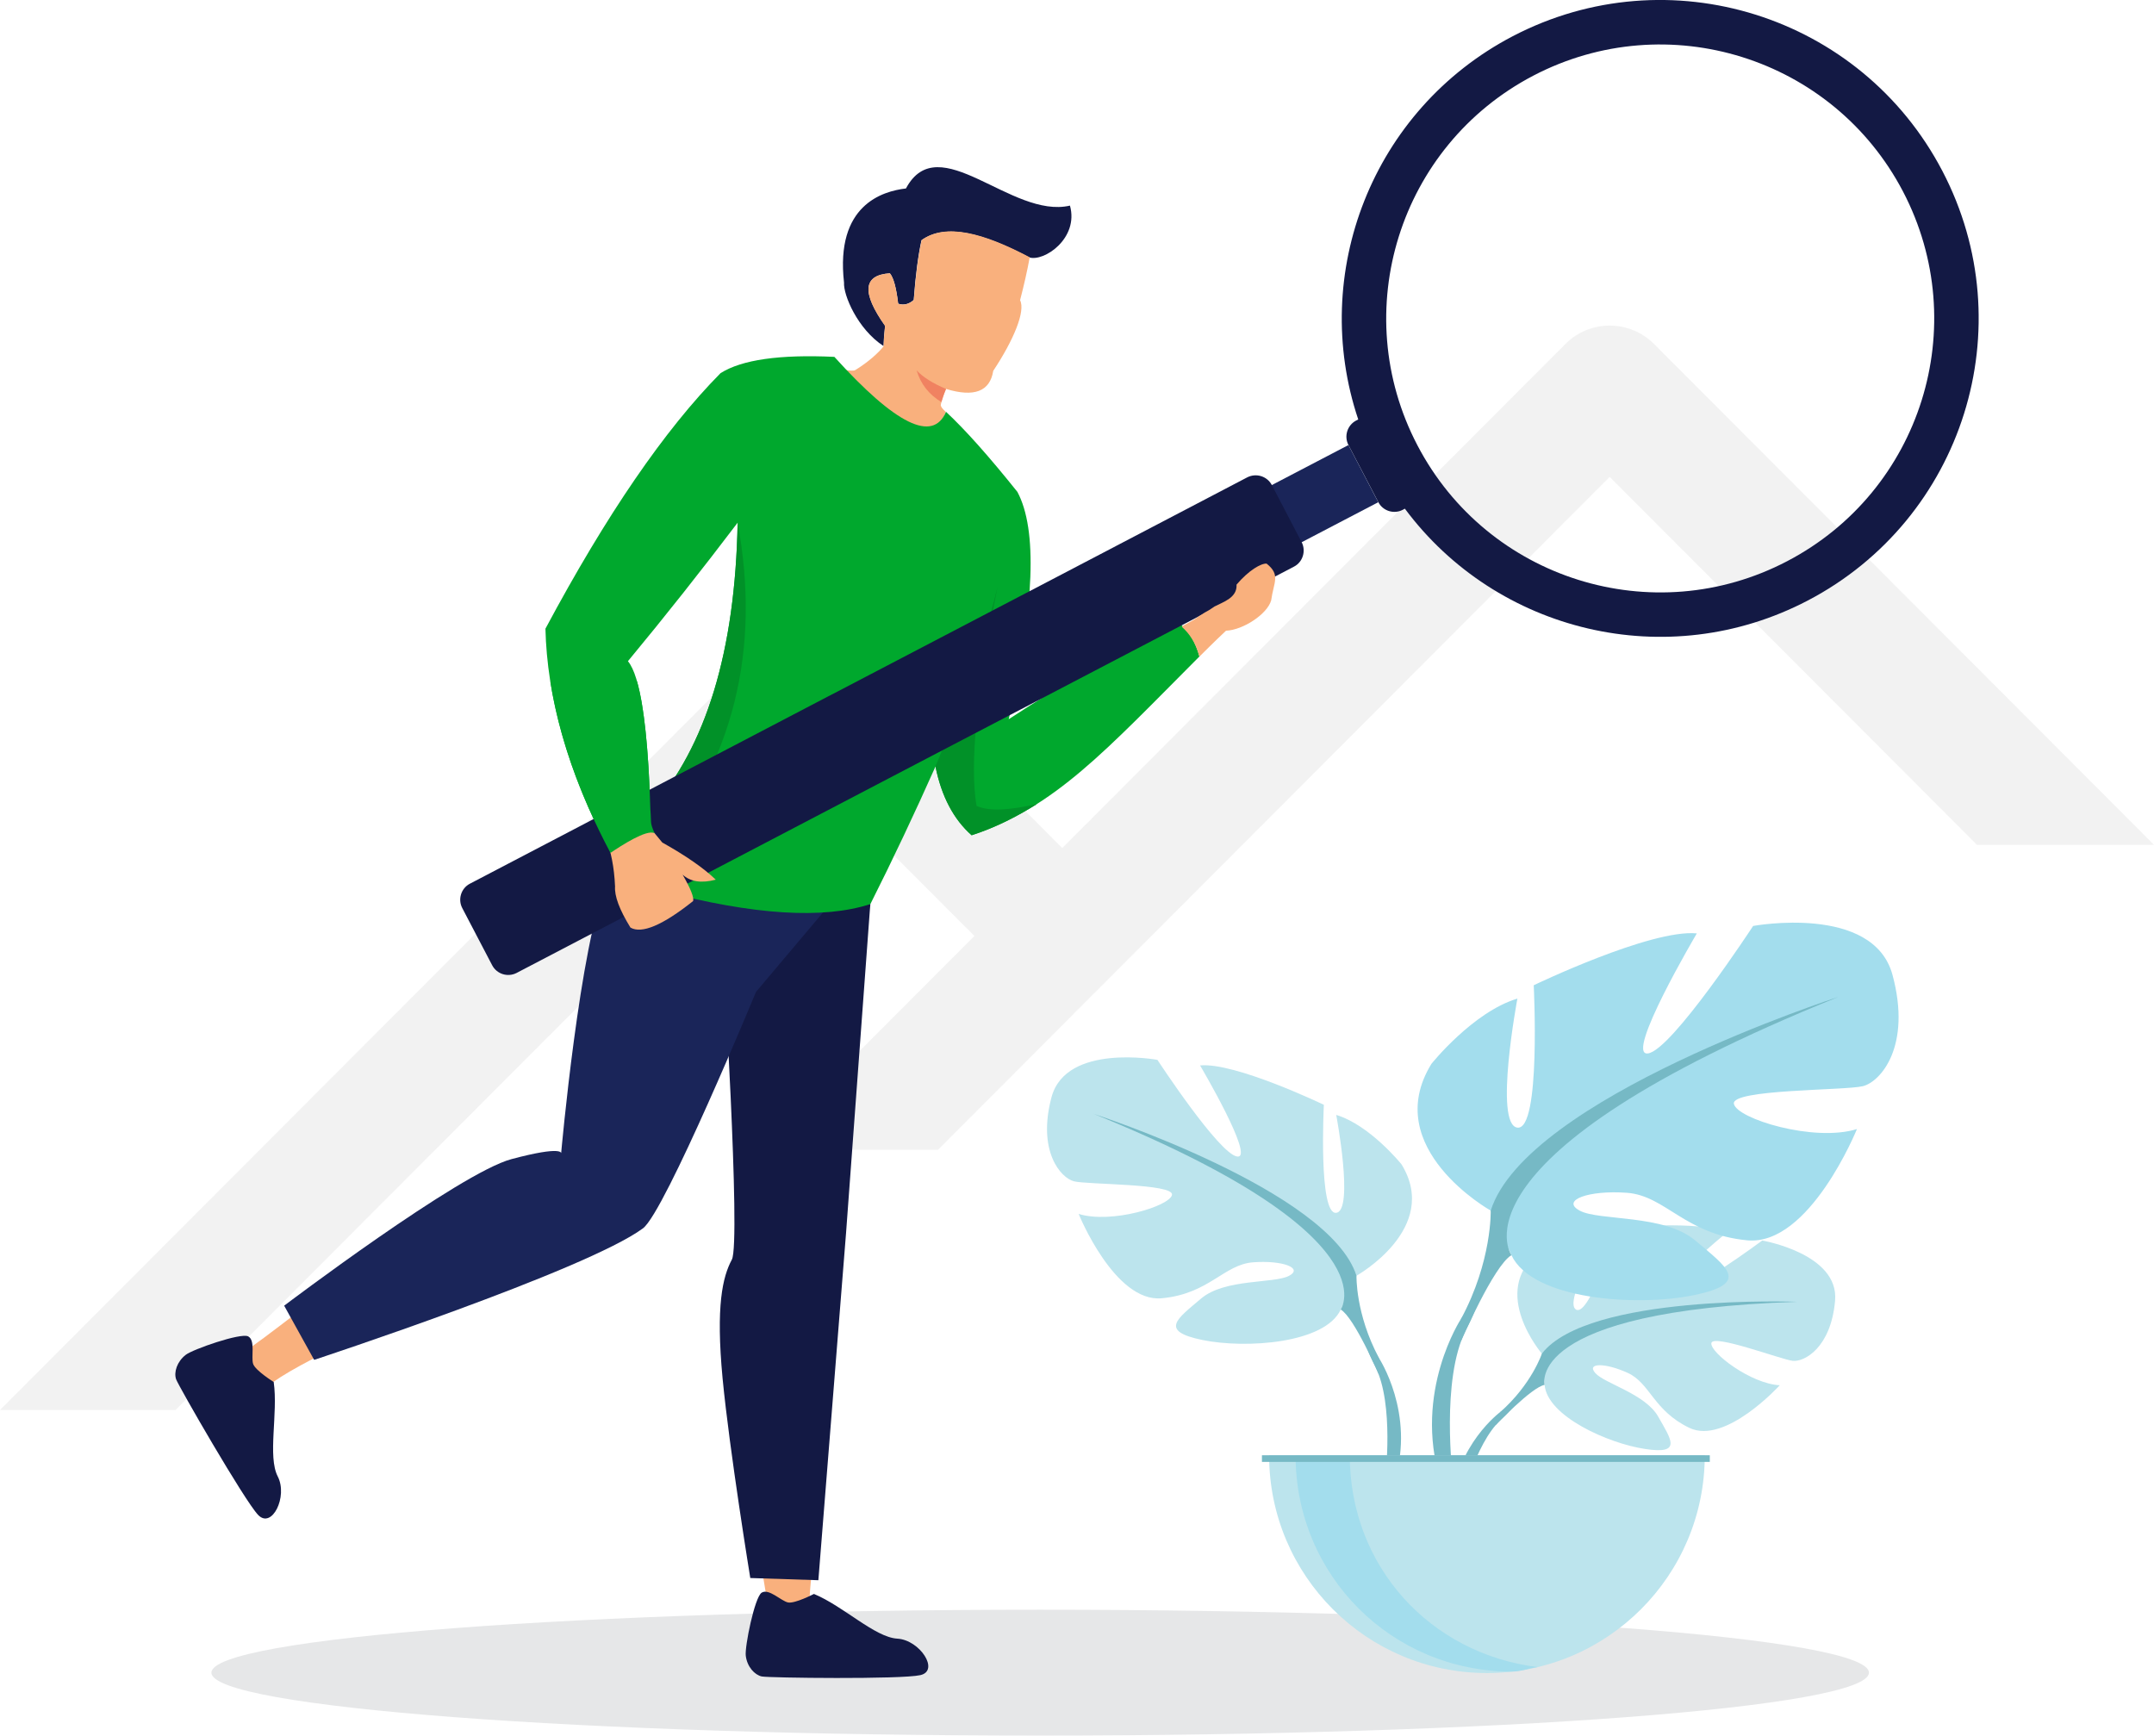
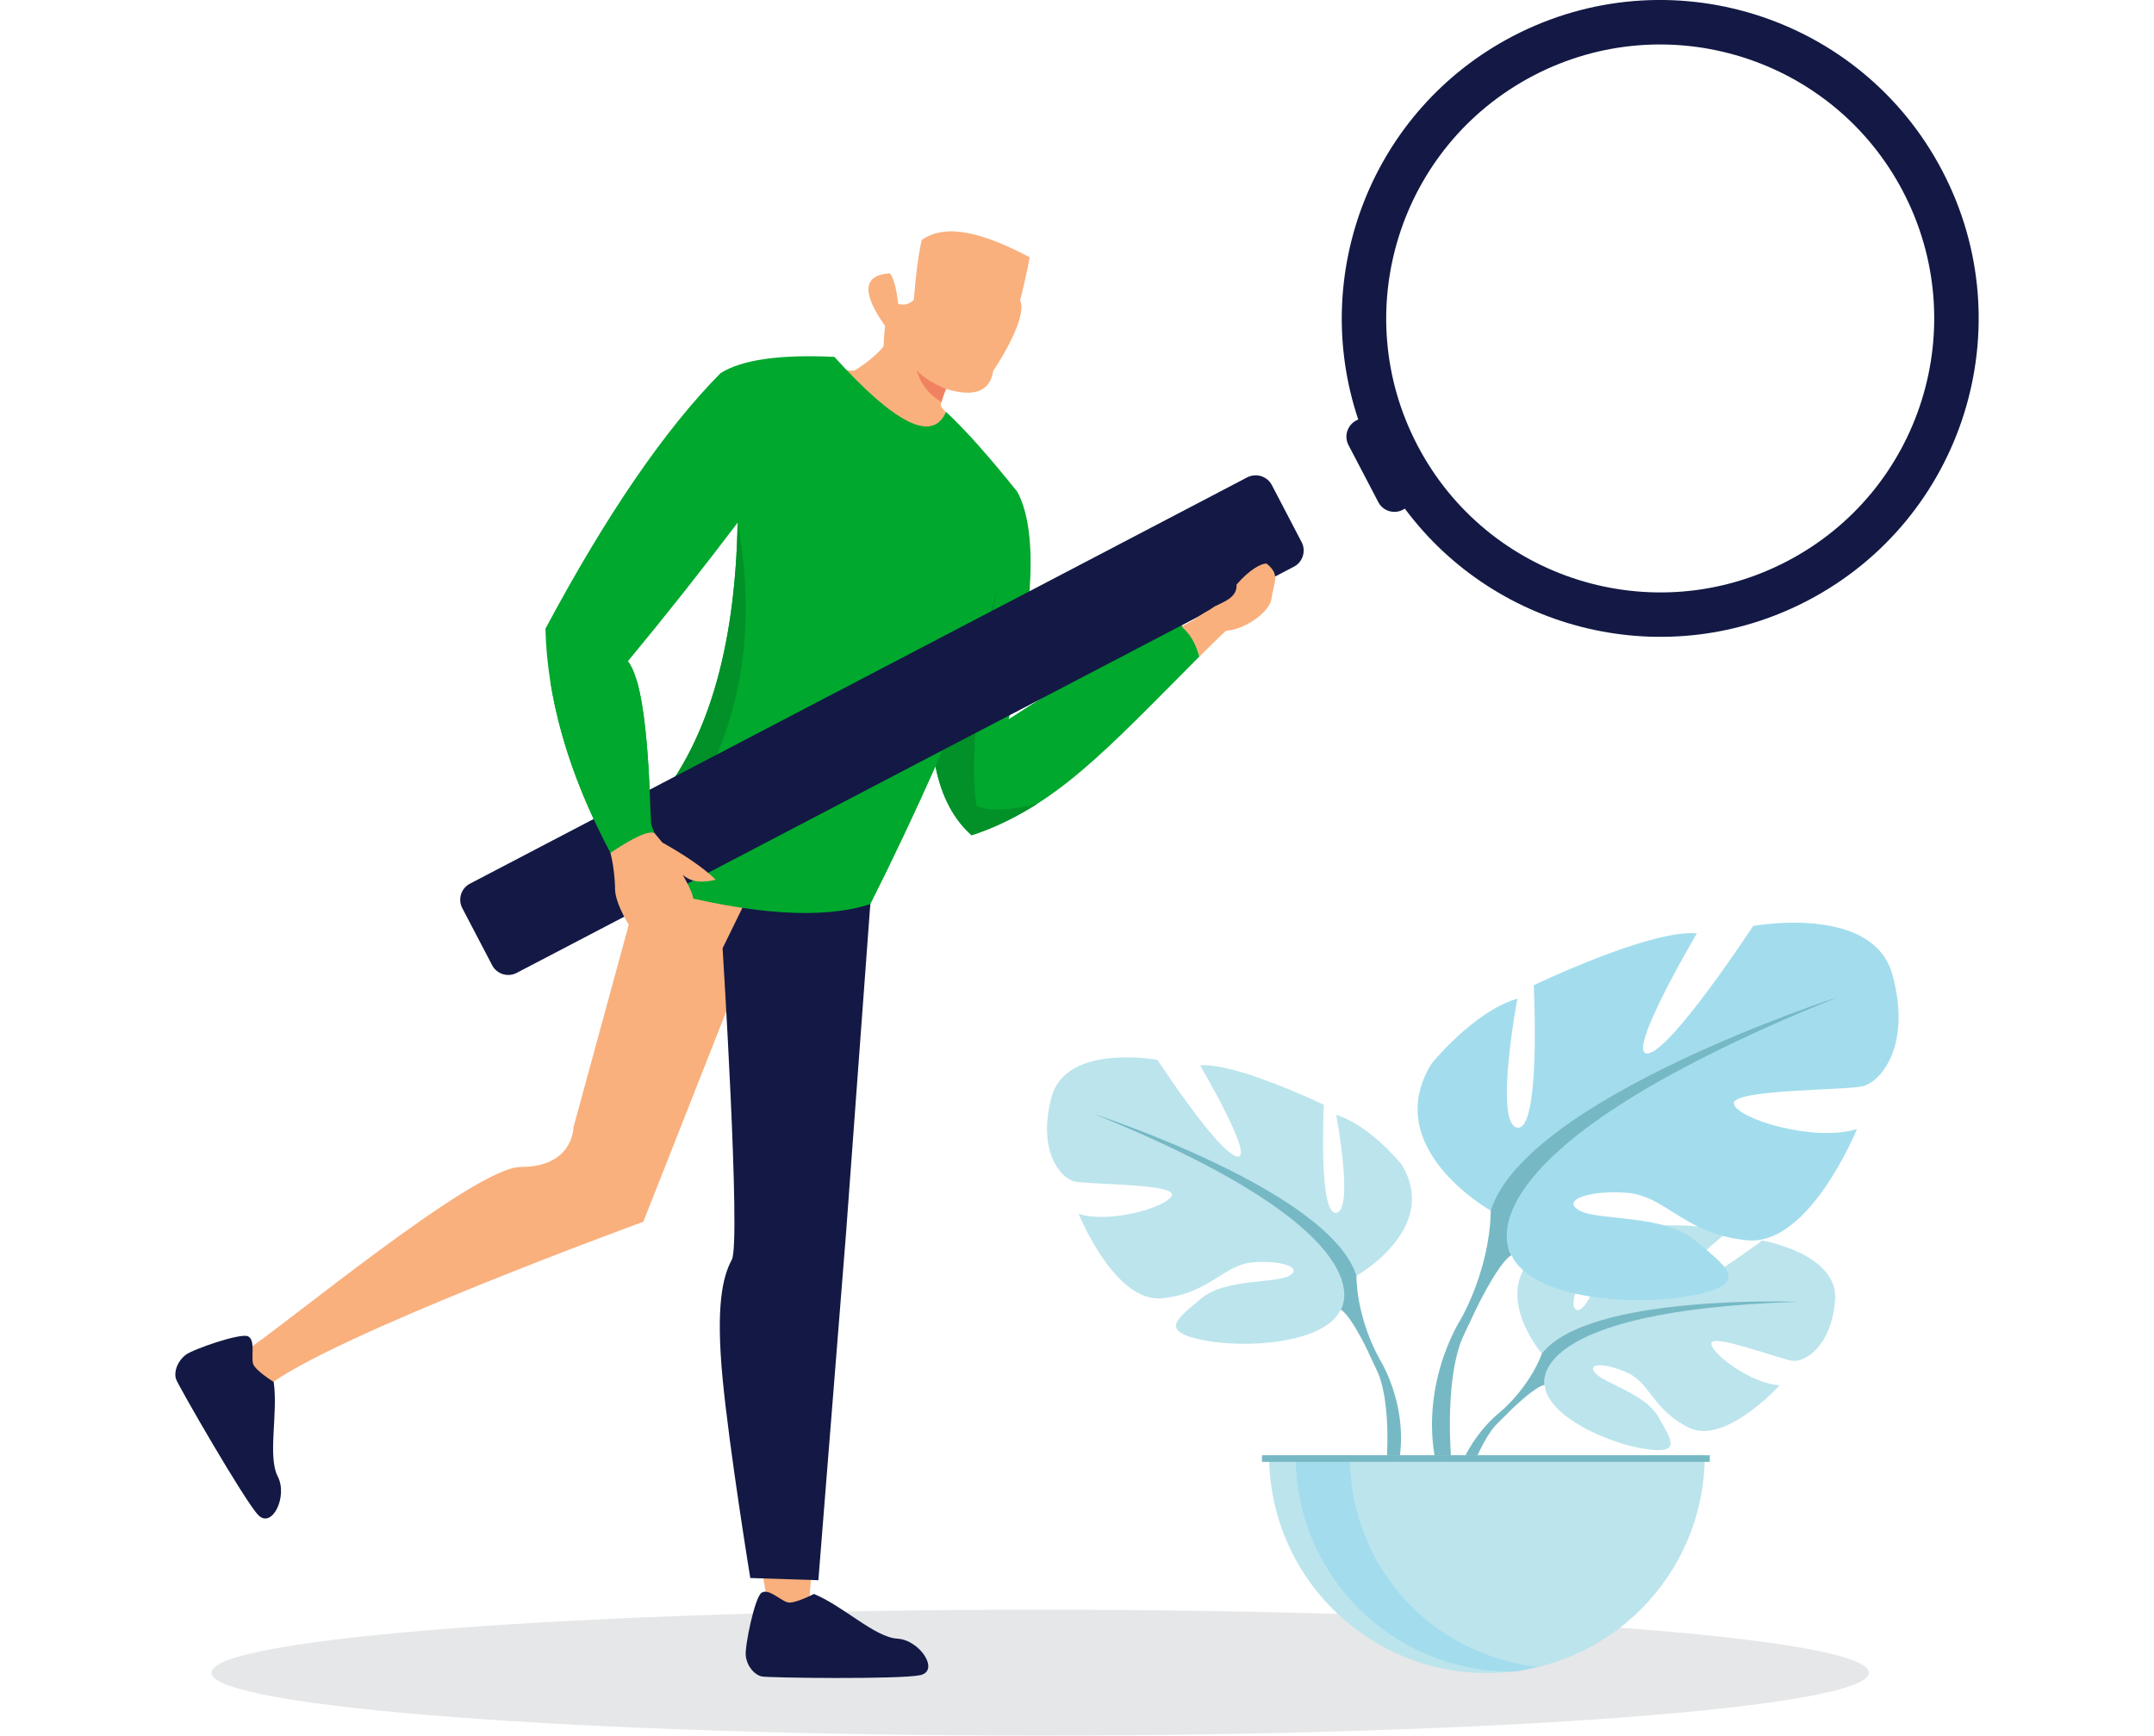
<svg xmlns="http://www.w3.org/2000/svg" width="100%" height="100%" viewBox="0 0 294 237" version="1.1" xml:space="preserve" style="fill-rule:evenodd;clip-rule:evenodd;stroke-linejoin:round;stroke-miterlimit:2;">
  <g transform="matrix(1,0,0,1,-968.863,-2371.8)">
    <g transform="matrix(1,0,0,1,345.032,1641.39)">
      <g transform="matrix(1,0,0,1,623.831,774.173)">
-         <path d="M23.96,148.699L0,148.699L104.787,43.724C108.097,40.408 113.46,40.408 116.77,43.724L144.987,71.992L213.672,3.184C217.004,-0.154 222.417,-0.154 225.749,3.184L294,71.557L269.838,71.557L219.707,21.336L128.031,113.176L104.028,113.176C104.252,112.88 104.469,112.575 104.736,112.308L132.996,83.997L110.771,61.732L23.96,148.699Z" style="fill:rgb(230,230,230);fill-opacity:0.5;fill-rule:nonzero;" />
-       </g>
+         </g>
      <g transform="matrix(1,0,0,1,647.713,730.407)">
        <clipPath id="_clip1">
          <rect x="0.053" y="0" width="246.131" height="236.912" />
        </clipPath>
        <g clip-path="url(#_clip1)">
          <path d="M118.085,219.73C180.566,219.73 231.211,223.576 231.211,228.321C231.211,233.066 180.566,236.912 118.085,236.912C55.604,236.912 4.974,233.059 4.974,228.321C4.974,223.583 55.618,219.73 118.085,219.73Z" style="fill:rgb(230,231,232);" />
          <path d="M186.569,184.775C186.569,184.775 179.338,176.324 186.138,170.95C186.138,170.95 191.087,167.952 195.138,168.194C195.138,168.194 189.391,177.808 191.255,178.773C193.105,179.723 196.871,167.601 196.871,167.601C196.871,167.601 208.174,166.505 211.8,168.252C211.8,168.252 202.142,176.148 204.182,176.623C206.2,177.099 216.647,169.334 216.647,169.334C216.647,169.334 227.139,171.125 226.59,177.53C226.035,183.949 222.408,185.931 220.807,185.755C219.221,185.58 209.914,182.034 209.702,183.335C209.504,184.629 215.097,188.899 219.038,189.089C219.038,189.089 211.617,197.263 206.704,194.909C201.784,192.547 201.36,188.811 198.296,187.407C195.218,185.996 192.593,186.011 193.873,187.437C195.138,188.862 200.687,190.266 202.442,193.366C204.196,196.466 205.783,198.572 200.672,197.789C195.591,197.029 187.293,193.308 186.942,189.038L186.569,184.768L186.569,184.775Z" style="fill:rgb(188,228,237);" />
          <path d="M221.428,177.699C221.428,177.699 192.878,176.602 186.569,184.776C186.569,184.776 185.187,188.951 180.895,192.738L180.223,194.573C180.223,194.573 185.158,189.353 186.942,189.038C186.942,189.038 184.171,178.927 221.428,177.699Z" style="fill:rgb(118,185,197);" />
          <path d="M180.895,192.737C180.895,192.737 174.768,197.277 174.329,205.371L175.455,205.466C175.455,205.466 177.407,197.094 180.946,193.819C184.484,190.544 180.895,192.737 180.895,192.737Z" style="fill:rgb(118,185,197);" />
          <path d="M161.257,174.145C161.257,174.145 172.787,167.689 167.413,158.938C167.413,158.938 163.107,153.579 158.501,152.19C158.501,152.19 160.958,165.233 158.501,165.554C156.044,165.854 156.812,150.808 156.812,150.808C156.812,150.808 144.676,144.973 139.916,145.434C139.916,145.434 147.439,158.177 144.997,157.87C142.526,157.571 134.096,144.674 134.096,144.674C134.096,144.674 121.66,142.371 119.649,149.74C117.668,157.11 120.885,160.795 122.72,161.255C124.555,161.716 136.385,161.555 136.085,163.105C135.771,164.641 127.794,167.09 123.342,165.701C123.342,165.701 128.255,177.837 134.696,177.216C141.152,176.609 143.148,172.624 147.132,172.31C151.131,172.003 154.056,173.085 152.06,174.152C150.049,175.227 143.294,174.511 140.07,177.245C136.845,179.987 134.235,181.676 140.23,182.911C146.226,184.139 156.973,183.372 159.108,178.766L161.257,174.152L161.257,174.145Z" style="fill:rgb(188,228,237);" />
          <path d="M125.337,152.03C125.337,152.03 157.579,162.477 161.264,174.146C161.264,174.146 161.118,179.366 164.327,185.354L164.327,187.65C164.327,187.65 160.957,179.82 159.107,178.752C159.107,178.752 166.331,168.612 125.337,152.022L125.337,152.03Z" style="fill:rgb(118,185,197);" />
          <path d="M164.321,185.36C164.321,185.36 169.314,192.912 166.47,202.102L165.191,201.766C165.191,201.766 166.434,191.64 163.831,186.551C161.235,181.455 164.321,185.367 164.321,185.367L164.321,185.36Z" style="fill:rgb(118,185,197);" />
          <path d="M179.586,165.248C179.586,165.248 164.4,156.745 171.492,145.222C171.492,145.222 177.158,138.131 183.227,136.31C183.227,136.31 179.995,153.513 183.227,153.923C186.465,154.332 185.457,134.49 185.457,134.49C185.457,134.49 201.446,126.798 207.719,127.412C207.719,127.412 197.791,144.206 201.037,143.797C204.276,143.402 215.403,126.396 215.403,126.396C215.403,126.396 231.802,123.362 234.427,133.079C237.052,142.795 232.818,147.65 230.391,148.264C227.956,148.871 212.369,148.659 212.778,150.677C213.173,152.709 223.709,155.948 229.572,154.12C229.572,154.12 223.102,170.11 214.599,169.306C206.096,168.501 203.471,163.23 198.207,162.821C192.951,162.426 189.098,163.844 191.737,165.255C194.362,166.681 203.259,165.716 207.514,169.335C211.77,172.947 215.213,175.169 207.317,176.792C199.421,178.415 185.252,177.399 182.415,171.331L179.586,165.255L179.586,165.248Z" style="fill:rgb(163,221,237);" />
          <path d="M226.947,136.112C226.947,136.112 184.447,149.872 179.586,165.255C179.586,165.255 179.783,172.149 175.535,180.031L175.535,183.065C175.535,183.065 179.995,172.756 182.415,171.33C182.415,171.33 172.91,157.965 226.947,136.12L226.947,136.112Z" style="fill:rgb(118,185,197);" />
          <path d="M175.536,180.024C175.536,180.024 168.985,189.974 172.721,202.096L174.41,201.65C174.41,201.65 172.758,188.3 176.187,181.581C179.623,174.877 175.528,180.024 175.528,180.024L175.536,180.024Z" style="fill:rgb(118,185,197);" />
          <path d="M179.067,228.373C195.495,228.373 208.802,215.066 208.802,198.646L149.34,198.646C149.34,215.066 162.646,228.373 179.067,228.373Z" style="fill:rgb(188,228,237);" />
          <path d="M185.998,227.561C184.799,227.707 183.746,228.175 182.503,228.175C166.067,228.175 152.951,215.066 152.951,198.646L160.35,198.646C160.35,213.816 171.317,225.741 185.998,227.561Z" style="fill:rgb(163,221,237);" />
          <rect x="148.36" y="198.645" width="61.129" height="0.907" style="fill:rgb(118,185,197);fill-rule:nonzero;" />
          <path d="M86.808,221.895C86.939,220.718 86.508,219.102 86.676,217.179C87.978,202.169 90.792,168.274 90.792,168.274C90.792,168.274 93.987,141.42 94.236,124.429C90.792,124.129 87.422,123.53 84.095,122.704C76.857,120.854 72.01,117.9 65.123,114.559C61.35,128.421 54.39,153.886 54.39,153.886C54.39,153.886 54.405,159.296 47.181,159.296C40.85,159.296 14.544,181.325 9.331,184.6C10.004,186.201 11.707,187.766 12.49,189.338C20.846,182.502 63.924,166.776 63.924,166.776L75.607,137.151C75.607,137.151 79.116,173.473 76.28,176.309C73.45,179.139 81.31,219.84 81.31,221.902C81.31,222.165 84.607,221.858 86.8,221.902L86.808,221.895Z" style="fill:rgb(249,176,125);" />
          <path d="M74.744,129.423C74.744,129.423 77.266,169.576 76.009,171.937C74.744,174.306 73.808,178.232 74.744,188.153C75.695,198.067 78.524,215.402 78.524,215.402L87.817,215.702L91.596,168.304L94.835,124.363L94.916,123.427L82.318,113.974L74.751,129.423L74.744,129.423Z" style="fill:rgb(19,25,68);" />
-           <path d="M14.901,178.224L18.996,185.623C18.996,185.623 56.1,173.414 63.872,167.674C66.869,165.474 79.306,135.396 79.306,135.396L89.132,123.749L89.227,117.278L68.156,108.008C68.156,108.008 60.494,116.628 59.003,120.115C55.252,128.801 52.708,157.431 52.708,157.431C52.708,157.431 53.007,156.335 45.937,158.221C38.846,160.107 14.909,178.224 14.909,178.224L14.901,178.224Z" style="fill:rgb(26,37,89);" />
          <path d="M87.217,217.574C87.217,217.574 84.607,218.933 83.664,218.736C82.713,218.524 81.053,216.784 80.074,217.405C79.109,218.041 77.749,224.812 77.909,226.011C78.092,227.517 79.109,228.621 80.088,228.84C81.053,229.037 99.09,229.257 101.744,228.657C104.398,228.05 101.678,223.861 98.6,223.678C95.53,223.503 91.26,219.255 87.224,217.581L87.217,217.574Z" style="fill:rgb(19,25,68);" />
          <path d="M13.477,188.643C13.477,188.643 10.976,187.086 10.669,186.179C10.362,185.258 11.013,182.933 9.982,182.414C8.944,181.91 2.422,184.191 1.472,184.936C0.272,185.865 -0.166,187.305 0.148,188.256C0.47,189.184 9.47,204.816 11.349,206.79C13.228,208.764 15.436,204.289 14.032,201.547C12.614,198.813 14.091,192.979 13.477,188.65L13.477,188.643Z" style="fill:rgb(19,25,68);" />
-           <path d="M116.572,35.131C110.313,31.833 105.195,30.43 101.891,32.798C101.445,34.816 101.087,37.536 100.831,40.943C100.173,41.535 99.463,41.703 98.71,41.455C98.447,39.276 98.074,37.909 97.577,37.309C93.921,37.543 93.71,39.934 96.926,44.467C96.795,45.564 96.729,46.485 96.714,47.238C93.161,44.928 91.209,40.248 91.319,38.574C90.12,27.988 96.561,26.101 99.771,25.728C104.245,17.357 114.159,29.932 122.157,28.068C123.4,32.542 118.597,35.789 116.572,35.131Z" style="fill:rgb(19,25,68);" />
          <path d="M89.453,49.855C90.55,50.359 92.4,50.791 92.86,50.513C94.615,49.438 96.026,48.159 96.721,47.274C96.735,46.536 96.801,45.6 96.918,44.489C93.701,39.934 93.906,37.543 97.576,37.309C98.08,37.908 98.461,39.29 98.709,41.469C99.47,41.718 100.186,41.549 100.844,40.957C101.107,37.536 101.465,34.801 101.919,32.769C105.231,30.392 110.385,31.804 116.665,35.123C116.322,36.995 115.876,38.954 115.349,40.979C116.11,42.485 114.472,46.419 111.686,50.623C111.24,53.43 109.098,54.264 105.245,53.094C104.85,54 104.507,55.177 104.521,55.324C104.551,55.558 104.814,55.879 105.209,56.216C103.725,60.573 98.475,58.446 89.453,49.855Z" style="fill:rgb(249,176,125);" />
          <path d="M139.82,89.621C126.945,102.532 120.146,110.18 108.741,114.011C106.269,111.818 104.624,108.688 103.806,104.623C100.976,110.977 98.022,117.235 94.915,123.413C88.474,125.497 78.991,124.905 66.504,121.629L65.012,115.831C64.098,115.181 61.313,115.232 59.441,116.424C53.497,105.252 50.778,94.936 50.565,85.819C58.886,70.261 66.855,58.629 74.466,50.937C77.368,49.102 82.545,48.364 90.002,48.715C98.359,57.963 103.447,60.449 105.239,56.216C107.841,58.636 111.087,62.277 114.984,67.146C117.733,72.301 117.339,82.638 113.8,98.175C121.287,93.291 128.905,88.656 137.357,85.314C138.358,86.17 139.323,87.639 139.828,89.621L139.82,89.621ZM64.888,110.523C72.492,101.955 76.469,88.897 76.798,71.35C71.892,77.821 66.899,84.13 61.825,90.257C63.514,92.289 64.53,99.037 64.888,110.523Z" style="fill:rgb(0,168,45);" />
          <path d="M103.798,104.623C107.863,94.943 110.678,86.776 112.272,80.116C109.406,94.482 108.455,104.447 109.406,110.011C111.255,110.801 113.865,110.581 117.645,109.763C114.787,111.532 111.899,113.023 108.733,114.018C106.262,111.839 104.617,108.695 103.798,104.63L103.798,104.623Z" style="fill:rgb(1,145,40);" />
          <path d="M65.013,115.831C65.093,114.193 65.049,112.424 64.889,110.523C72.492,101.954 76.47,88.897 76.799,71.35C80.023,88.787 76.206,104.038 65.342,117.125L65.013,115.831Z" style="fill:rgb(1,145,40);" />
          <path d="M101.239,50.572C102.095,51.486 103.433,52.327 105.239,53.094C104.976,53.716 104.734,54.44 104.603,54.886C102.892,53.84 101.766,52.4 101.232,50.565L101.239,50.572Z" style="fill:rgb(240,130,97);" />
          <path d="M241.235,23.345C230.114,2.062 203.86,-6.163 182.584,4.95C163.392,14.988 154.816,37.353 161.506,57.261L161.214,57.408C160.015,58.044 159.539,59.535 160.168,60.749L164.248,68.55C164.869,69.749 166.368,70.224 167.574,69.595L167.867,69.434C180.398,86.294 203.662,92.011 222.854,81.98C244.123,70.86 252.355,44.613 241.235,23.345ZM235.861,26.145C245.424,44.459 238.347,67.051 220.047,76.607C201.754,86.177 179.148,79.093 169.585,60.793C160.015,42.493 167.099,19.901 185.399,10.331C203.699,0.775 226.291,7.845 235.861,26.145Z" style="fill:rgb(19,25,68);" />
-           <path d="M160.165,60.752L140.504,71.022L144.579,78.825L164.241,68.555L160.165,60.752Z" style="fill:rgb(26,37,89);fill-rule:nonzero;" />
          <path d="M153.785,74.019L149.706,66.203C149.07,65.004 147.585,64.543 146.364,65.157L128.445,74.53L128.423,74.545L89.71,94.775L89.695,94.775L78.97,100.383L40.257,120.627C39.058,121.249 38.583,122.748 39.212,123.954L43.291,131.755C43.927,132.969 45.412,133.429 46.618,132.815L64.552,123.442L64.574,123.428L103.287,103.183L114.012,97.583L152.74,77.345C153.939,76.724 154.399,75.218 153.785,74.011L153.785,74.019Z" style="fill:rgb(19,25,68);" />
          <path d="M60.063,120.964C59.953,118.419 59.522,116.197 58.769,114.325C59.953,112.461 62.453,111.225 63.565,111.43L66.511,115.005C69.706,116.789 72.141,118.478 73.815,120.079C71.856,120.591 70.357,120.371 69.289,119.392C70.386,121.307 70.861,122.506 70.722,122.996C66.555,126.315 63.696,127.507 62.168,126.615C60.662,124.173 59.96,122.287 60.07,120.964L60.063,120.964Z" style="fill:rgb(249,176,125);" />
          <path d="M51.238,93.057C52.386,100.28 55.033,108.118 59.441,116.424C60.867,115.458 64.376,113.163 65.459,113.733C64.786,112.183 65.049,112.424 64.888,110.523C64.64,102.181 64.018,96.332 63.053,92.977C59.983,93.211 56.027,93.24 51.238,93.057Z" style="fill:rgb(0,168,45);" />
          <path d="M139.821,89.635C140.23,89.24 141.817,87.625 143.455,86.097C145.802,85.994 149.077,83.83 149.618,81.966C149.962,79.443 150.941,78.493 148.997,76.936C148.244,76.885 146.569,77.835 144.895,79.802C144.997,81.6 143.096,82.156 141.897,82.785C140.355,83.83 141.451,83.019 139.682,84.166C138.907,84.817 137.832,85.19 137.423,85.556C138.432,86.477 139.287,87.625 139.828,89.635L139.821,89.635Z" style="fill:rgb(249,176,125);" />
        </g>
      </g>
    </g>
  </g>
</svg>